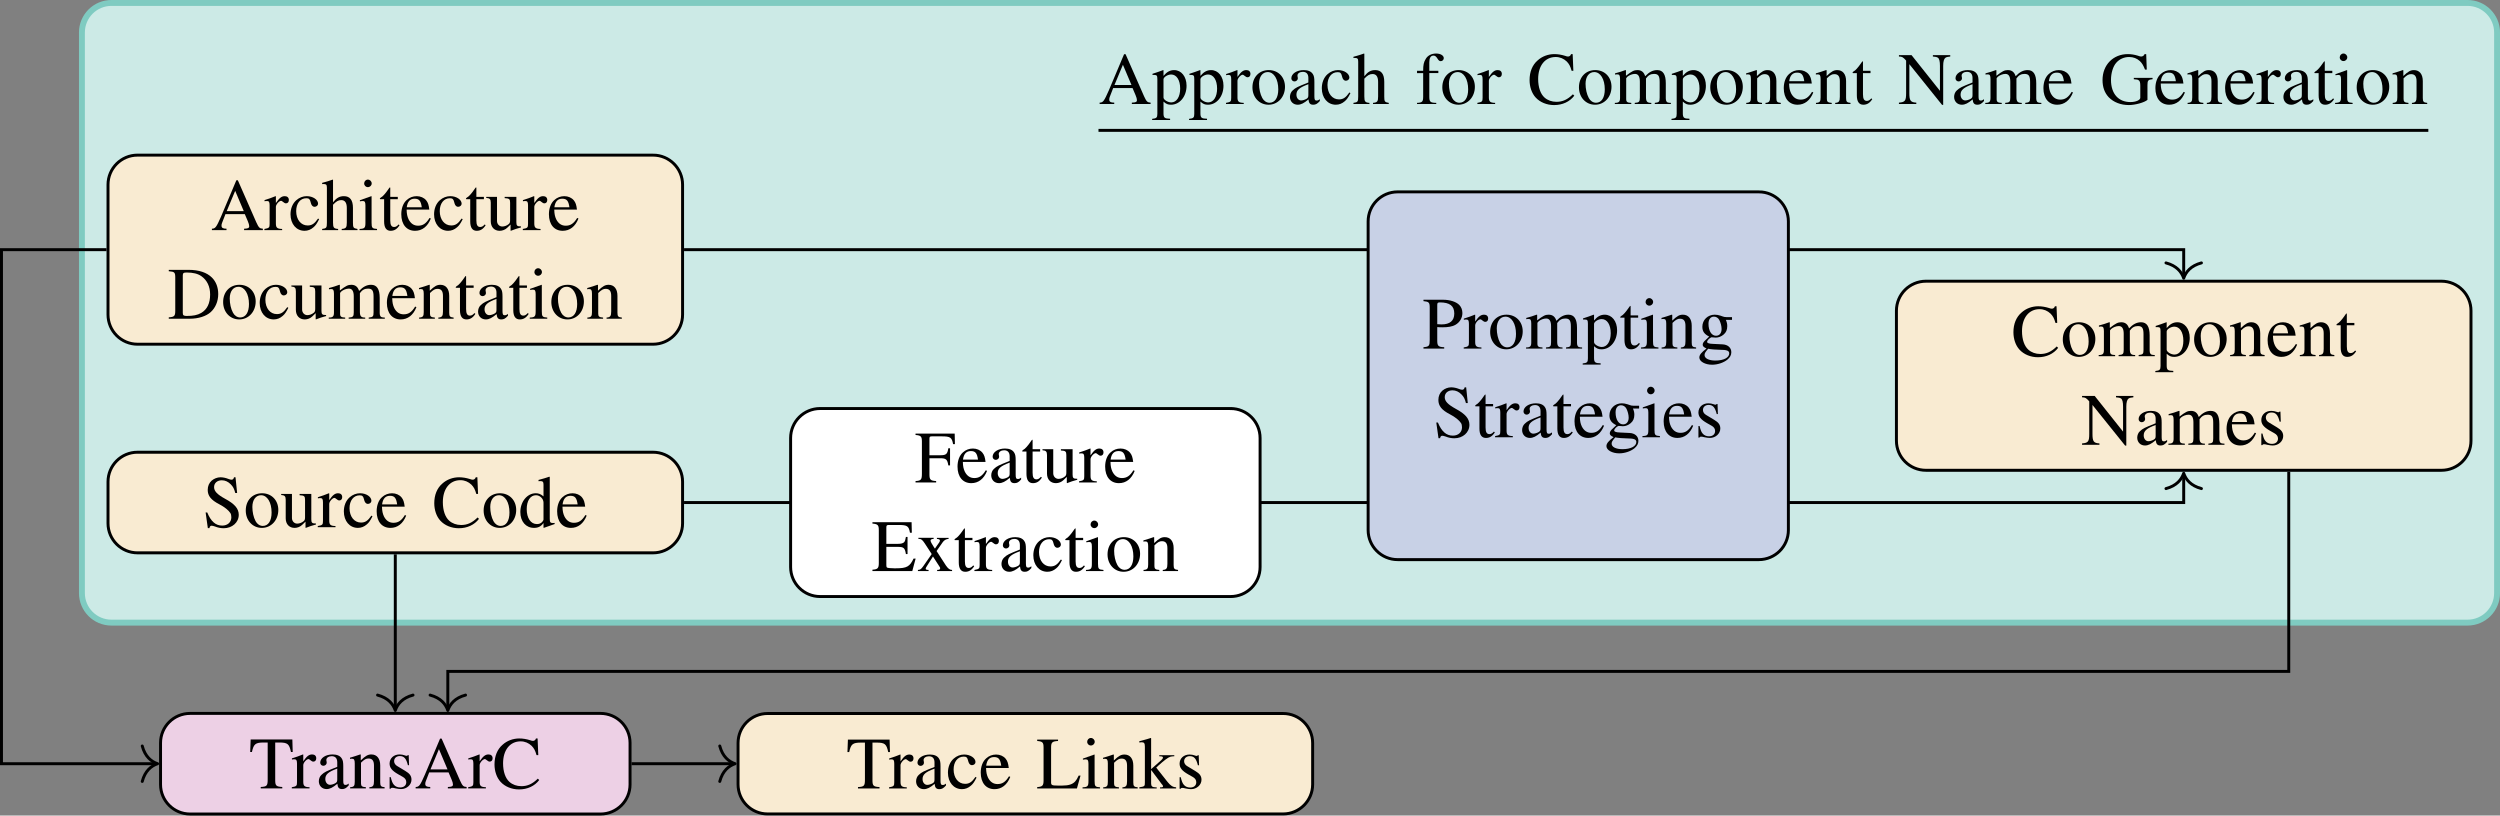
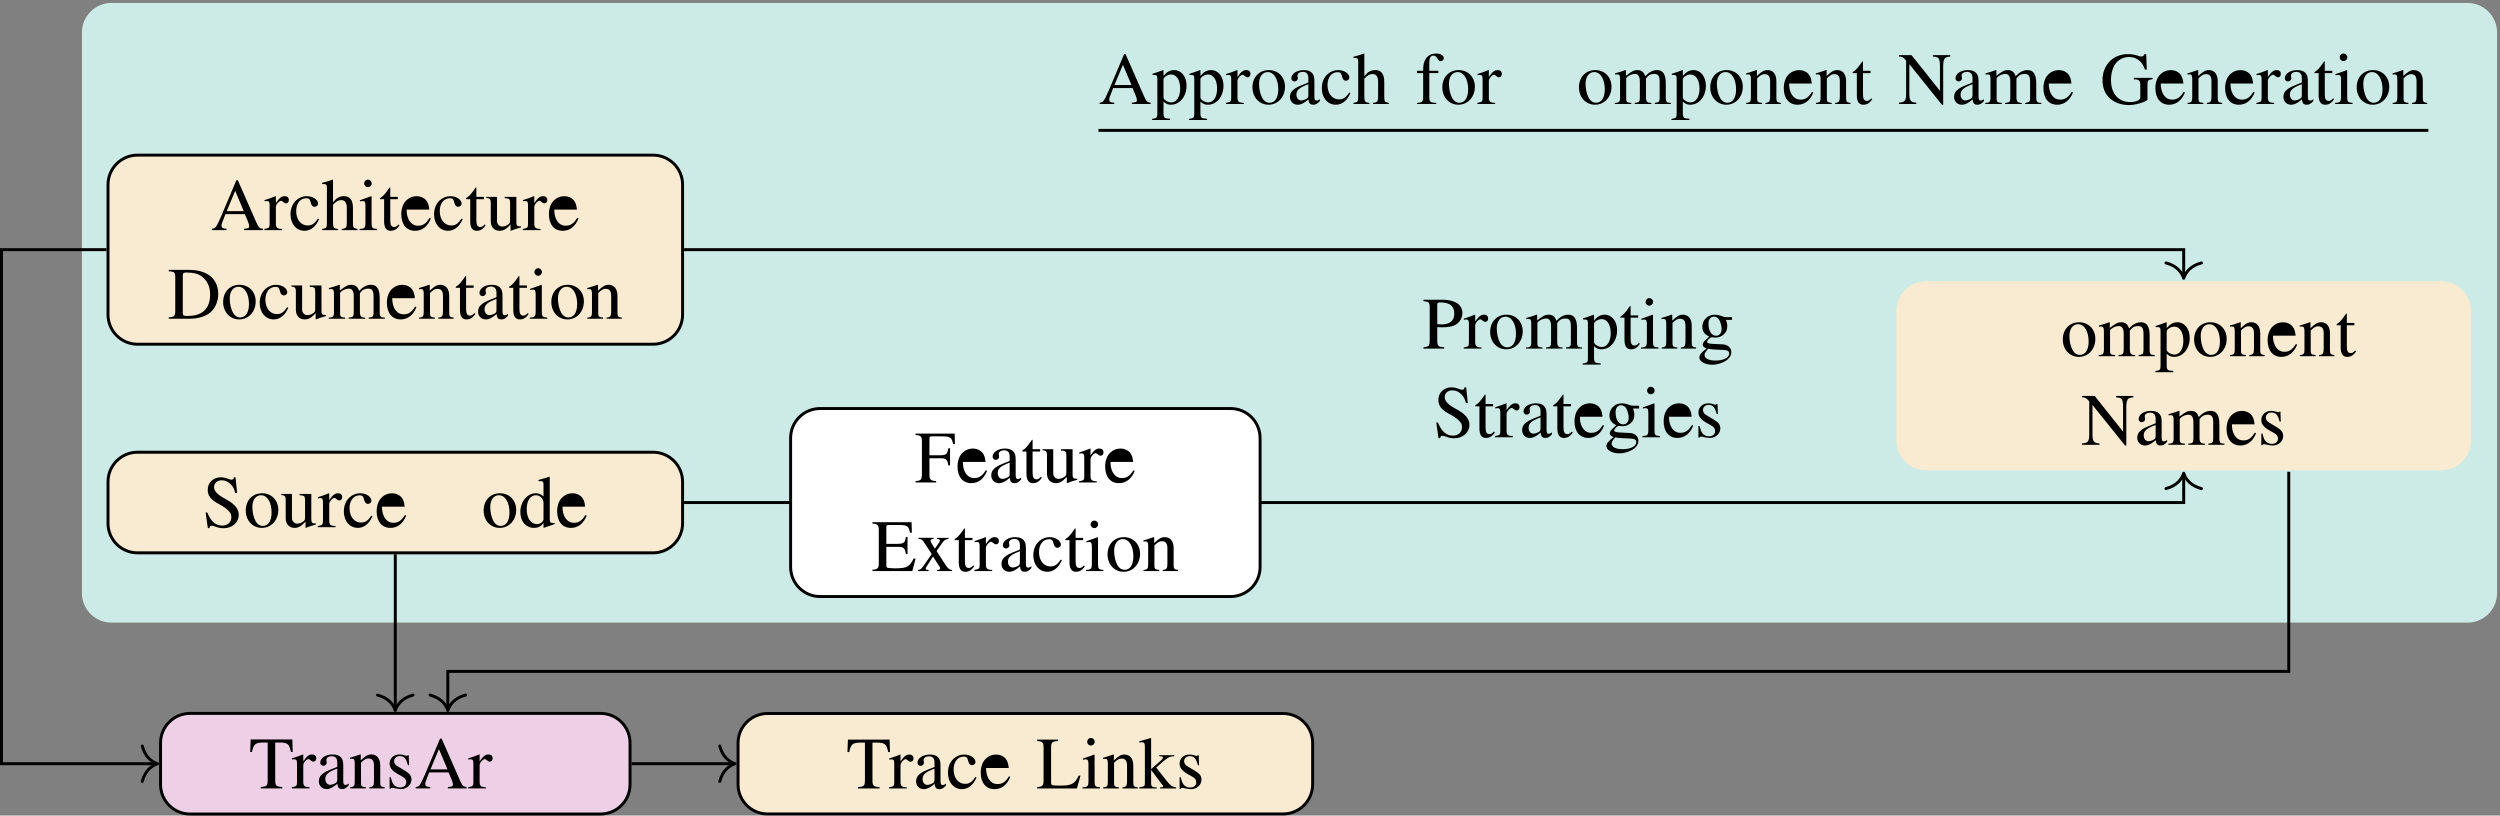
<svg xmlns="http://www.w3.org/2000/svg" xmlns:xlink="http://www.w3.org/1999/xlink" width="337.246pt" height="110.012pt" viewBox="0 0 337.246 110.012" version="1.1" id="svg184">
  <rect x="0" y="0" width="337.246" height="110.012" fill="#808080" stroke="none" />
  <defs id="defs33">
    <g id="g29">
      <g id="glyph-0-0">
        <path d="M 7.031,-0.188 C 6.594,-0.219 6.484,-0.312 6.141,-1.062 L 3.656,-6.719 H 3.453 l -2.062,4.891 C 0.75,-0.375 0.625,-0.203 0.156,-0.188 V 0 H 2.125 v -0.188 c -0.484,0 -0.672,-0.125 -0.672,-0.406 0,-0.125 0.016,-0.266 0.078,-0.391 L 1.984,-2.156 H 4.594 L 5,-1.203 c 0.125,0.281 0.188,0.531 0.188,0.672 0,0.25 -0.156,0.328 -0.688,0.344 V 0 h 2.531 z m -4.875,-2.375 1.141,-2.734 1.156,2.734 z m 0,0" id="path1" />
      </g>
      <g id="glyph-0-1">
        <path d="m 0.062,-3.891 c 0.141,-0.031 0.234,-0.031 0.359,-0.031 0.25,0 0.328,0.156 0.328,0.594 v 2.484 c 0,0.5 -0.062,0.578 -0.703,0.688 V 0 H 2.438 V -0.156 C 1.766,-0.172 1.594,-0.328 1.594,-0.891 v -2.25 c 0,-0.312 0.438,-0.812 0.703,-0.812 0.062,0 0.141,0.047 0.25,0.141 0.172,0.141 0.281,0.203 0.406,0.203 0.234,0 0.391,-0.172 0.391,-0.453 0,-0.328 -0.219,-0.516 -0.547,-0.516 -0.422,0 -0.719,0.219 -1.203,0.922 V -4.562 L 1.547,-4.578 c -0.531,0.219 -0.891,0.344 -1.484,0.531 z m 0,0" id="path2" />
      </g>
      <g id="glyph-0-2">
        <path d="M 3.969,-1.562 C 3.484,-0.859 3.125,-0.625 2.562,-0.625 c -0.906,0 -1.547,-0.797 -1.547,-1.938 0,-1.031 0.547,-1.734 1.359,-1.734 0.359,0 0.484,0.109 0.578,0.484 l 0.062,0.219 c 0.078,0.281 0.266,0.453 0.469,0.453 0.266,0 0.484,-0.188 0.484,-0.422 0,-0.547 -0.703,-1.016 -1.531,-1.016 -0.5,0 -1,0.188 -1.406,0.547 -0.5,0.438 -0.781,1.125 -0.781,1.906 0,1.297 0.781,2.219 1.891,2.219 0.453,0 0.844,-0.156 1.203,-0.469 0.281,-0.234 0.469,-0.5 0.766,-1.094 z m 0,0" id="path3" />
      </g>
      <g id="glyph-0-3">
        <path d="m 1.562,-3.422 c 0.422,-0.453 0.719,-0.625 1.109,-0.625 0.5,0 0.75,0.359 0.75,1.062 v 1.969 c 0,0.672 -0.109,0.812 -0.688,0.859 V 0 h 2.125 V -0.156 C 4.312,-0.25 4.25,-0.328 4.25,-1.016 V -3 c 0,-1.047 -0.406,-1.578 -1.219,-1.578 -0.594,0 -1,0.234 -1.469,0.828 V -6.781 L 1.516,-6.812 C 1.172,-6.688 0.922,-6.609 0.375,-6.453 L 0.094,-6.375 v 0.172 c 0.047,-0.016 0.078,-0.016 0.125,-0.016 0.422,0 0.516,0.078 0.516,0.5 v 4.703 c 0,0.703 -0.062,0.781 -0.641,0.859 V 0 H 2.25 V -0.156 C 1.672,-0.203 1.562,-0.328 1.562,-1.016 Z m 0,0" id="path4" />
      </g>
      <g id="glyph-0-4">
        <path d="M 1.75,-4.578 0.203,-4.031 v 0.141 H 0.281 c 0.125,-0.031 0.25,-0.031 0.344,-0.031 0.234,0 0.328,0.156 0.328,0.594 v 2.312 c 0,0.719 -0.109,0.828 -0.797,0.859 V 0 H 2.516 V -0.156 C 1.859,-0.203 1.781,-0.297 1.781,-1.016 V -4.562 Z M 1.281,-6.812 c -0.281,0 -0.5,0.234 -0.5,0.516 0,0.281 0.219,0.5 0.5,0.5 0.281,0 0.516,-0.219 0.516,-0.5 0,-0.281 -0.234,-0.516 -0.516,-0.516 z m 0,0" id="path5" />
      </g>
      <g id="glyph-0-5">
        <path d="M 2.547,-4.484 H 1.531 v -1.156 c 0,-0.094 0,-0.125 -0.062,-0.125 C 1.391,-5.688 1.328,-5.594 1.266,-5.5 c -0.375,0.562 -0.812,1.031 -0.969,1.078 C 0.188,-4.359 0.125,-4.281 0.125,-4.234 c 0,0.031 0.016,0.047 0.047,0.062 h 0.531 v 3 c 0,0.844 0.297,1.266 0.875,1.266 0.5,0 0.875,-0.234 1.203,-0.75 l -0.125,-0.109 c -0.219,0.25 -0.391,0.344 -0.609,0.344 C 1.688,-0.422 1.531,-0.688 1.531,-1.312 v -2.859 h 1.016 z m 0,0" id="path6" />
      </g>
      <g id="glyph-0-6">
-         <path d="M 4.062,-1.641 C 3.594,-0.875 3.156,-0.594 2.516,-0.594 c -0.562,0 -0.984,-0.281 -1.281,-0.859 -0.172,-0.375 -0.25,-0.703 -0.266,-1.312 h 3.062 c -0.078,-0.641 -0.172,-0.938 -0.422,-1.25 -0.297,-0.359 -0.766,-0.562 -1.281,-0.562 -0.5,0 -0.969,0.172 -1.344,0.516 C 0.516,-3.656 0.25,-2.953 0.25,-2.141 0.25,-0.75 0.969,0.094 2.109,0.094 c 0.953,0 1.703,-0.578 2.125,-1.656 z m -3.078,-1.438 c 0.109,-0.781 0.453,-1.156 1.062,-1.156 0.609,0 0.844,0.281 0.969,1.156 z m 0,0" id="path7" />
+         <path d="M 4.062,-1.641 C 3.594,-0.875 3.156,-0.594 2.516,-0.594 c -0.562,0 -0.984,-0.281 -1.281,-0.859 -0.172,-0.375 -0.25,-0.703 -0.266,-1.312 h 3.062 c -0.078,-0.641 -0.172,-0.938 -0.422,-1.25 -0.297,-0.359 -0.766,-0.562 -1.281,-0.562 -0.5,0 -0.969,0.172 -1.344,0.516 C 0.516,-3.656 0.25,-2.953 0.25,-2.141 0.25,-0.75 0.969,0.094 2.109,0.094 c 0.953,0 1.703,-0.578 2.125,-1.656 z m -3.078,-1.438 z m 0,0" id="path7" />
      </g>
      <g id="glyph-0-7">
        <path d="m 4.781,-0.5 h -0.062 c -0.453,0 -0.562,-0.109 -0.562,-0.562 V -4.484 H 2.578 V -4.312 c 0.625,0.031 0.734,0.125 0.734,0.625 v 2.344 c 0,0.281 -0.047,0.422 -0.188,0.531 -0.266,0.219 -0.578,0.328 -0.875,0.328 -0.391,0 -0.703,-0.328 -0.703,-0.75 v -3.25 H 0.094 v 0.141 c 0.469,0.031 0.609,0.172 0.609,0.641 v 2.5 c 0,0.797 0.484,1.297 1.203,1.297 0.375,0 0.766,-0.156 1.031,-0.422 L 3.375,-0.75 v 0.812 l 0.031,0.031 c 0.5,-0.203 0.859,-0.312 1.375,-0.453 z m 0,0" id="path8" />
      </g>
      <g id="glyph-0-8">
        <path d="m 1.031,-1.094 c 0,0.719 -0.109,0.859 -0.875,0.906 V 0 H 2.984 C 4.141,0 5.188,-0.328 5.812,-0.891 6.453,-1.469 6.828,-2.359 6.828,-3.328 6.828,-4.234 6.531,-5 5.984,-5.547 5.297,-6.234 4.219,-6.594 2.844,-6.594 h -2.688 v 0.188 c 0.797,0.062 0.875,0.156 0.875,0.891 z m 1.016,-4.75 c 0,-0.312 0.109,-0.391 0.531,-0.391 0.844,0 1.5,0.156 1.984,0.5 0.766,0.547 1.172,1.391 1.172,2.469 0,1.188 -0.406,2.016 -1.203,2.484 C 4.016,-0.484 3.438,-0.375 2.578,-0.375 c -0.406,0 -0.531,-0.078 -0.531,-0.406 z m 0,0" id="path9" />
      </g>
      <g id="glyph-0-9">
        <path d="m 2.5,-4.578 c -1.297,0 -2.203,0.953 -2.203,2.328 0,1.344 0.922,2.344 2.172,2.344 1.266,0 2.219,-1.047 2.219,-2.422 0,-1.312 -0.922,-2.25 -2.188,-2.25 z M 2.359,-4.312 c 0.844,0 1.422,0.969 1.422,2.328 0,1.125 -0.438,1.812 -1.188,1.812 -0.391,0 -0.766,-0.25 -0.969,-0.641 C 1.344,-1.328 1.188,-2.031 1.188,-2.734 1.188,-3.688 1.656,-4.312 2.359,-4.312 Z m 0,0" id="path10" />
      </g>
      <g id="glyph-0-10">
        <path d="M 0.188,-3.969 C 0.312,-4 0.406,-4 0.516,-4 c 0.25,0 0.344,0.156 0.344,0.625 v 2.531 c 0,0.531 -0.141,0.688 -0.703,0.688 V 0 H 2.375 V -0.156 C 1.844,-0.172 1.688,-0.281 1.688,-0.672 v -2.812 c 0,-0.016 0.094,-0.109 0.156,-0.188 0.25,-0.219 0.672,-0.391 1.031,-0.391 0.438,0 0.656,0.344 0.656,1.047 v 2.156 c 0,0.562 -0.109,0.672 -0.688,0.703 V 0 h 2.234 v -0.156 c -0.562,0 -0.719,-0.172 -0.719,-0.797 v -2.5 C 4.672,-3.891 5,-4.062 5.453,-4.062 c 0.562,0 0.75,0.266 0.75,1.094 V -0.875 c 0,0.578 -0.078,0.656 -0.656,0.719 V 0 H 7.719 v -0.156 l -0.25,-0.016 C 7.172,-0.188 7.031,-0.375 7.031,-0.75 v -2.062 c 0,-1.172 -0.375,-1.766 -1.156,-1.766 -0.578,0 -1.078,0.25 -1.625,0.828 -0.172,-0.562 -0.516,-0.828 -1.047,-0.828 -0.438,0 -0.719,0.125 -1.547,0.766 v -0.75 L 1.578,-4.578 c -0.5,0.188 -0.844,0.297 -1.391,0.438 z m 0,0" id="path11" />
      </g>
      <g id="glyph-0-11">
        <path d="M 0.156,-3.969 C 0.219,-4 0.312,-4 0.422,-4 c 0.281,0 0.375,0.141 0.375,0.625 v 2.484 c 0,0.562 -0.109,0.703 -0.625,0.734 V 0 h 2.125 V -0.156 C 1.781,-0.188 1.641,-0.312 1.641,-0.672 V -3.469 c 0.469,-0.453 0.688,-0.562 1.016,-0.562 0.5,0 0.734,0.297 0.734,0.953 v 2.094 c 0,0.625 -0.125,0.797 -0.625,0.828 V 0 h 2.062 V -0.156 C 4.344,-0.203 4.234,-0.312 4.234,-0.812 v -2.281 c 0,-0.938 -0.453,-1.484 -1.188,-1.484 -0.453,0 -0.766,0.156 -1.438,0.797 V -4.562 L 1.531,-4.578 c -0.484,0.172 -0.828,0.281 -1.375,0.438 z m 0,0" id="path12" />
      </g>
      <g id="glyph-0-12">
        <path d="m 4.406,-0.656 c -0.172,0.141 -0.297,0.188 -0.438,0.188 -0.234,0 -0.297,-0.141 -0.297,-0.578 v -1.938 c 0,-0.531 -0.047,-0.812 -0.203,-1.047 C 3.25,-4.391 2.828,-4.578 2.234,-4.578 c -0.938,0 -1.672,0.484 -1.672,1.109 0,0.234 0.188,0.422 0.422,0.422 0.234,0 0.453,-0.188 0.453,-0.406 0,-0.047 -0.016,-0.094 -0.016,-0.172 -0.031,-0.078 -0.031,-0.156 -0.031,-0.234 0,-0.266 0.312,-0.484 0.719,-0.484 0.484,0 0.75,0.281 0.75,0.828 v 0.609 c -1.531,0.609 -1.703,0.688 -2.125,1.078 -0.219,0.188 -0.359,0.531 -0.359,0.859 0,0.625 0.438,1.062 1.047,1.062 0.438,0 0.844,-0.203 1.453,-0.719 0.047,0.516 0.219,0.719 0.641,0.719 0.328,0 0.547,-0.109 0.891,-0.5 z m -1.547,-0.562 c 0,0.297 -0.047,0.391 -0.25,0.516 -0.25,0.141 -0.531,0.219 -0.734,0.219 C 1.531,-0.484 1.25,-0.812 1.25,-1.25 v -0.031 c 0,-0.594 0.406,-0.953 1.609,-1.391 z m 0,0" id="path13" />
      </g>
      <g id="glyph-0-13">
        <path d="M 4.453,-6.734 H 4.25 c -0.047,0.219 -0.156,0.328 -0.328,0.328 -0.094,0 -0.266,-0.031 -0.438,-0.109 C 3.125,-6.656 2.75,-6.734 2.438,-6.734 c -0.438,0 -0.875,0.172 -1.203,0.453 -0.344,0.312 -0.531,0.734 -0.531,1.25 0,0.797 0.438,1.359 1.562,1.938 0.719,0.375 1.234,0.797 1.484,1.172 0.094,0.125 0.141,0.344 0.141,0.578 0,0.672 -0.5,1.125 -1.234,1.125 -0.875,0 -1.516,-0.547 -2.016,-1.766 H 0.422 L 0.719,0.125 H 0.938 c 0.016,-0.188 0.125,-0.328 0.281,-0.328 0.109,0 0.281,0.047 0.469,0.109 0.375,0.156 0.781,0.234 1.172,0.234 1.141,0 2.031,-0.781 2.031,-1.812 C 4.891,-2.5 4.344,-3.141 3.031,-3.844 1.984,-4.422 1.562,-4.859 1.562,-5.406 c 0,-0.547 0.422,-0.922 1.047,-0.922 0.438,0 0.859,0.188 1.203,0.547 0.312,0.312 0.453,0.578 0.609,1.172 h 0.25 z m 0,0" id="path14" />
      </g>
      <g id="glyph-0-14">
-         <path d="m 6.188,-4.484 -0.094,-2.25 H 5.875 C 5.828,-6.531 5.656,-6.406 5.469,-6.406 5.375,-6.406 5.219,-6.438 5.078,-6.5 4.578,-6.656 4.094,-6.734 3.625,-6.734 2.797,-6.734 1.969,-6.438 1.359,-5.875 0.656,-5.266 0.281,-4.344 0.281,-3.234 c 0,0.922 0.297,1.781 0.812,2.344 0.594,0.656 1.516,1.031 2.5,1.031 1.125,0 2.109,-0.453 2.719,-1.266 L 6.125,-1.312 C 5.391,-0.594 4.734,-0.297 3.906,-0.297 3.281,-0.297 2.719,-0.5 2.297,-0.875 1.75,-1.359 1.438,-2.266 1.438,-3.375 c 0,-1.797 0.922,-2.969 2.375,-2.969 0.562,0 1.078,0.219 1.484,0.609 0.312,0.328 0.469,0.594 0.656,1.25 z m 0,0" id="path15" />
-       </g>
+         </g>
      <g id="glyph-0-15">
        <path d="m 3.422,0.094 1.469,-0.516 v -0.156 C 4.719,-0.562 4.688,-0.562 4.672,-0.562 c -0.359,0 -0.438,-0.109 -0.438,-0.578 V -6.781 L 4.172,-6.812 C 3.703,-6.641 3.344,-6.547 2.719,-6.375 v 0.172 c 0.078,-0.016 0.125,-0.016 0.219,-0.016 0.359,0 0.453,0.094 0.453,0.5 v 1.562 c -0.375,-0.312 -0.656,-0.422 -1.047,-0.422 -1.141,0 -2.078,1.125 -2.078,2.531 0,1.281 0.75,2.141 1.844,2.141 0.562,0 0.938,-0.188 1.281,-0.656 v 0.625 z m -0.031,-1.109 c 0,0.062 -0.078,0.188 -0.172,0.297 -0.172,0.203 -0.422,0.297 -0.719,0.297 -0.828,0 -1.375,-0.797 -1.375,-2.016 0,-1.125 0.484,-1.875 1.25,-1.875 0.531,0 1.016,0.469 1.016,1 z m 0,0" id="path16" />
      </g>
      <g id="glyph-0-16">
        <path d="m 4.781,-2.297 v -2.312 H 4.547 c -0.125,0.797 -0.297,0.938 -1.094,0.938 H 2 V -5.875 c 0,-0.281 0.047,-0.344 0.328,-0.344 h 1.344 c 1.141,0 1.359,0.141 1.516,1.047 h 0.25 L 5.406,-6.594 H 0.125 v 0.188 c 0.734,0.062 0.859,0.203 0.859,0.891 v 4.312 C 0.984,-0.375 0.875,-0.234 0.125,-0.188 V 0 H 2.906 V -0.188 C 2.141,-0.234 2,-0.375 2,-1.094 v -2.172 h 1.453 c 0.797,0 0.969,0.156 1.094,0.969 z m 0,0" id="path17" />
      </g>
      <g id="glyph-0-17">
        <path d="M 5.953,-1.688 H 5.672 C 5.172,-0.609 4.75,-0.375 3.312,-0.375 H 3.047 C 2.562,-0.375 2.141,-0.422 2.078,-0.484 2.031,-0.516 2,-0.625 2,-0.797 v -2.469 h 1.531 c 0.828,0 0.969,0.141 1.109,0.969 h 0.219 v -2.312 H 4.641 C 4.562,-4.203 4.531,-4.062 4.422,-3.922 4.281,-3.75 4,-3.672 3.531,-3.672 H 2 V -5.875 c 0,-0.281 0.062,-0.344 0.328,-0.344 h 1.344 c 1.141,0 1.359,0.141 1.516,1.047 h 0.25 L 5.406,-6.594 H 0.125 v 0.188 c 0.734,0.062 0.859,0.203 0.859,0.891 v 4.422 c 0,0.703 -0.141,0.859 -0.859,0.906 V 0 H 5.5 Z m 0,0" id="path18" />
      </g>
      <g id="glyph-0-18">
        <path d="M 2.766,0 H 4.781 v -0.156 c -0.312,0 -0.516,-0.156 -0.828,-0.594 L 2.688,-2.703 3.516,-3.891 C 3.703,-4.172 4,-4.328 4.312,-4.344 V -4.484 H 2.734 v 0.141 c 0.312,0.031 0.406,0.094 0.406,0.234 0,0.109 -0.125,0.328 -0.375,0.641 -0.047,0.062 -0.156,0.234 -0.297,0.438 L 2.328,-3.234 C 2.047,-3.656 1.875,-3.984 1.875,-4.109 1.875,-4.25 2,-4.328 2.297,-4.344 v -0.141 h -2.062 v 0.141 h 0.094 c 0.297,0 0.453,0.141 0.766,0.609 l 0.938,1.438 -1.141,1.641 C 0.594,-0.25 0.5,-0.172 0.172,-0.156 V 0 h 1.438 v -0.156 c -0.281,0 -0.391,-0.047 -0.391,-0.172 0,-0.062 0.062,-0.203 0.203,-0.406 l 0.781,-1.234 0.906,1.406 c 0.047,0.047 0.062,0.109 0.062,0.172 0,0.188 -0.078,0.219 -0.406,0.234 z m 0,0" id="path19" />
      </g>
      <g id="glyph-0-19">
        <path d="m 2.016,-2.906 c 0.25,0.031 0.422,0.031 0.688,0.031 0.781,0 1.312,-0.094 1.75,-0.328 0.594,-0.328 0.953,-0.938 0.953,-1.594 C 5.406,-5.219 5.266,-5.594 5,-5.875 4.594,-6.312 3.734,-6.594 2.797,-6.594 H 0.156 v 0.188 C 0.891,-6.328 1,-6.234 1,-5.516 v 4.312 c 0,0.844 -0.078,0.938 -0.844,1.016 V 0 h 2.797 v -0.188 c -0.797,-0.031 -0.938,-0.172 -0.938,-0.906 z m 0,-2.984 c 0,-0.266 0.062,-0.344 0.344,-0.344 1.344,0 1.953,0.469 1.953,1.5 0,0.969 -0.578,1.469 -1.734,1.469 -0.203,0 -0.328,-0.016 -0.562,-0.031 z m 0,0" id="path20" />
      </g>
      <g id="glyph-0-20">
        <path d="m 0.094,-3.922 c 0.078,0 0.156,0 0.25,0 0.328,0 0.406,0.094 0.406,0.562 V 1.312 C 0.75,1.828 0.641,1.938 0.047,2 V 2.156 H 2.469 V 1.984 c -0.75,-0.016 -0.891,-0.125 -0.891,-0.75 v -1.562 C 1.938,0 2.172,0.094 2.594,0.094 c 1.172,0 2.094,-1.109 2.094,-2.562 0,-1.234 -0.703,-2.109 -1.672,-2.109 -0.547,0 -0.984,0.234 -1.438,0.781 V -4.562 L 1.531,-4.578 C 0.984,-4.375 0.641,-4.25 0.094,-4.078 Z m 1.484,0.594 c 0,-0.297 0.562,-0.656 1.031,-0.656 0.734,0 1.219,0.75 1.219,1.906 0,1.109 -0.484,1.859 -1.203,1.859 -0.469,0 -1.047,-0.359 -1.047,-0.656 z m 0,0" id="path21" />
      </g>
      <g id="glyph-0-21">
        <path d="M 4.688,-3.875 V -4.25 H 3.922 C 3.719,-4.25 3.562,-4.281 3.375,-4.359 L 3.156,-4.438 C 2.875,-4.531 2.609,-4.578 2.359,-4.578 c -0.938,0 -1.672,0.703 -1.672,1.625 0,0.625 0.266,1 0.922,1.328 -0.188,0.172 -0.359,0.344 -0.422,0.406 -0.328,0.281 -0.453,0.484 -0.453,0.688 0,0.203 0.109,0.328 0.516,0.516 -0.703,0.531 -0.969,0.859 -0.969,1.219 0,0.531 0.781,0.969 1.719,0.969 0.75,0 1.531,-0.266 2.047,-0.672 0.375,-0.312 0.547,-0.625 0.547,-1.016 0,-0.609 -0.469,-1.031 -1.203,-1.062 l -1.281,-0.062 C 1.578,-0.656 1.328,-0.75 1.328,-0.906 c 0,-0.203 0.328,-0.547 0.594,-0.625 0.094,0 0.156,0.016 0.188,0.016 C 2.297,-1.5 2.438,-1.484 2.5,-1.484 c 0.359,0 0.766,-0.156 1.062,-0.422 0.328,-0.281 0.484,-0.625 0.484,-1.125 C 4.047,-3.312 4,-3.547 3.859,-3.875 Z M 1.469,0.016 c 0.328,0.078 1.125,0.141 1.609,0.141 0.906,0 1.234,0.125 1.234,0.484 0,0.578 -0.75,0.969 -1.875,0.969 -0.875,0 -1.453,-0.297 -1.453,-0.734 0,-0.234 0.062,-0.359 0.484,-0.859 z M 1.516,-3.375 c 0,-0.578 0.281,-0.938 0.734,-0.938 0.312,0 0.578,0.172 0.734,0.469 0.172,0.359 0.297,0.812 0.297,1.203 0,0.562 -0.297,0.906 -0.75,0.906 -0.594,0 -1.016,-0.641 -1.016,-1.609 z m 0,0" id="path22" />
      </g>
      <g id="glyph-0-22">
        <path d="M 3.141,-3.125 3.094,-4.484 H 2.984 L 2.969,-4.469 C 2.875,-4.391 2.875,-4.391 2.828,-4.391 c -0.062,0 -0.156,-0.016 -0.266,-0.062 -0.219,-0.078 -0.438,-0.125 -0.703,-0.125 -0.781,0 -1.344,0.516 -1.344,1.234 0,0.547 0.312,0.953 1.156,1.438 L 2.25,-1.578 c 0.359,0.188 0.516,0.438 0.516,0.734 0,0.438 -0.312,0.719 -0.828,0.719 -0.328,0 -0.641,-0.125 -0.828,-0.344 -0.219,-0.25 -0.297,-0.484 -0.438,-1.047 h -0.156 v 1.562 h 0.125 C 0.719,-0.062 0.75,-0.078 0.875,-0.078 c 0.094,0 0.234,0.016 0.453,0.078 0.281,0.062 0.562,0.094 0.734,0.094 0.766,0 1.406,-0.578 1.406,-1.266 0,-0.5 -0.234,-0.828 -0.844,-1.188 L 1.562,-3 C 1.281,-3.156 1.125,-3.406 1.125,-3.672 c 0,-0.406 0.312,-0.688 0.766,-0.688 0.578,0 0.875,0.344 1.094,1.234 z m 0,0" id="path23" />
      </g>
      <g id="glyph-0-23">
        <path d="m 6.094,0.109 v -5.25 c 0,-0.594 0.109,-0.953 0.297,-1.094 0.141,-0.094 0.281,-0.141 0.656,-0.172 v -0.188 h -2.344 v 0.188 c 0.375,0.031 0.516,0.062 0.672,0.156 0.203,0.141 0.281,0.5 0.281,1.109 V -1.781 L 1.828,-6.594 H 0.125 v 0.188 c 0.422,0 0.562,0.078 0.969,0.547 V -1.469 C 1.094,-0.438 0.953,-0.25 0.125,-0.188 V 0 H 2.469 V -0.188 C 1.688,-0.234 1.531,-0.453 1.531,-1.469 V -5.375 L 5.938,0.109 Z m 0,0" id="path24" />
      </g>
      <g id="glyph-0-24">
        <path d="m 3.078,-4.484 h -1.219 v -1.156 c 0,-0.578 0.188,-0.891 0.562,-0.891 0.203,0 0.344,0.094 0.531,0.391 0.156,0.266 0.281,0.359 0.453,0.359 0.219,0 0.406,-0.188 0.406,-0.406 0,-0.359 -0.438,-0.625 -1.031,-0.625 -0.625,0 -1.141,0.266 -1.406,0.734 -0.266,0.438 -0.344,0.797 -0.344,1.594 H 0.203 v 0.312 H 1.031 v 3.141 c 0,0.719 -0.109,0.844 -0.828,0.875 V 0 h 2.594 v -0.156 c -0.828,-0.016 -0.938,-0.141 -0.938,-0.875 v -3.141 h 1.219 z m 0,0" id="path25" />
      </g>
      <g id="glyph-0-25">
        <path d="M 7.062,-3.531 H 4.531 v 0.188 c 0.422,0.031 0.547,0.047 0.656,0.141 0.156,0.078 0.219,0.312 0.219,0.734 v 1.625 c 0,0.312 -0.609,0.578 -1.328,0.578 -1.625,0 -2.625,-1.125 -2.625,-2.984 0,-0.938 0.281,-1.844 0.719,-2.328 0.438,-0.5 1.062,-0.766 1.734,-0.766 0.562,0 1.047,0.188 1.438,0.547 0.297,0.281 0.453,0.547 0.703,1.156 H 6.281 l -0.078,-2.094 h -0.219 c -0.062,0.188 -0.25,0.328 -0.453,0.328 -0.094,0 -0.25,-0.031 -0.438,-0.109 -0.453,-0.141 -0.906,-0.219 -1.359,-0.219 -1.984,0 -3.422,1.453 -3.422,3.5 0,0.969 0.281,1.719 0.828,2.312 0.672,0.688 1.625,1.062 2.734,1.062 0.844,0 2.094,-0.344 2.5,-0.703 v -2.016 c 0,-0.594 0.109,-0.719 0.688,-0.766 z m 0,0" id="path26" />
      </g>
      <g id="glyph-0-26">
        <path d="m 2.531,-6.188 v 4.984 c 0,0.859 -0.109,0.969 -0.938,1.016 V 0 H 4.5 V -0.188 C 3.688,-0.234 3.547,-0.359 3.547,-1.094 V -6.188 H 4.094 c 1.125,0 1.344,0.188 1.578,1.281 H 5.906 l -0.047,-1.688 h -5.625 l -0.062,1.688 H 0.406 C 0.641,-5.984 0.875,-6.188 2,-6.188 Z m 0,0" id="path27" />
      </g>
      <g id="glyph-0-27">
        <path d="m 5.719,-1.734 c -0.172,0.375 -0.312,0.609 -0.469,0.781 -0.344,0.391 -0.891,0.562 -1.719,0.562 H 2.859 C 2.141,-0.391 2,-0.453 2,-0.797 v -4.719 C 2,-6.219 2.141,-6.359 2.938,-6.406 v -0.188 H 0.125 v 0.188 c 0.734,0.062 0.859,0.203 0.859,0.891 v 4.422 c 0,0.703 -0.141,0.859 -0.859,0.906 V 0 H 5.484 L 5.969,-1.734 Z m 0,0" id="path28" />
      </g>
      <g id="glyph-0-28">
        <path d="m 0.062,-6.203 c 0.141,-0.016 0.234,-0.031 0.328,-0.031 0.328,0 0.422,0.141 0.422,0.609 v 4.812 c 0,0.516 -0.031,0.547 -0.75,0.656 V 0 H 2.406 V -0.156 H 2.203 C 1.797,-0.172 1.656,-0.312 1.656,-0.672 V -2.5 l 1.391,1.859 0.031,0.047 c 0.016,0.031 0.047,0.062 0.078,0.078 0.078,0.109 0.109,0.172 0.109,0.219 0,0.094 -0.094,0.141 -0.219,0.141 h -0.188 V 0 H 5.031 V -0.156 C 4.594,-0.172 4.281,-0.375 3.875,-0.875 L 2.344,-2.812 2.625,-3.078 c 0.719,-0.656 1.328,-1.125 1.625,-1.203 0.141,-0.031 0.281,-0.062 0.453,-0.062 H 4.781 V -4.484 H 2.75 v 0.141 c 0.391,0 0.5,0.047 0.5,0.188 0,0.078 -0.094,0.219 -0.234,0.344 L 1.656,-2.609 V -6.781 L 1.609,-6.812 c -0.375,0.125 -0.656,0.203 -1.234,0.359 L 0.062,-6.375 Z m 0,0" id="path29" />
      </g>
    </g>
    <clipPath id="clip-0">
      <path clip-rule="nonzero" d="M 0,0 H 337.246 V 96 H 0 Z m 0,0" id="path30" />
    </clipPath>
    <clipPath id="clip-1">
      <path clip-rule="nonzero" d="m 250,32 h 87.246 V 70 H 250 Z m 0,0" id="path31" />
    </clipPath>
    <clipPath id="clip-2">
      <path clip-rule="nonzero" d="m 16,90 h 75 v 20.012 H 16 Z m 0,0" id="path32" />
    </clipPath>
    <clipPath id="clip-3">
      <path clip-rule="nonzero" d="m 93,90 h 90 v 20.012 H 93 Z m 0,0" id="path33" />
    </clipPath>
  </defs>
  <path fill-rule="nonzero" fill="#cceae6" fill-opacity="1" d="M 332.867,0.398 H 15.035 c -2.199,0 -3.984,1.785 -3.984,3.984 v 75.625 c 0,2.203 1.785,3.984 3.984,3.984 H 332.867 c 2.199,0 3.984,-1.781 3.984,-3.984 v -75.625 c 0,-2.199 -1.785,-3.984 -3.984,-3.984 z m 0,0" id="path34" />
  <g clip-path="url(#clip-0)" id="g35" transform="translate(3.0997733e-5)">
-     <path fill="none" stroke-width="0.797" stroke-linecap="butt" stroke-linejoin="miter" stroke="#7fcbc1" stroke-opacity="1" stroke-miterlimit="10" d="M 279.542,33.281 H -38.29 c -2.199,0 -3.984,-1.785 -3.984,-3.984 v -75.625 c 0,-2.203 1.785,-3.984 3.984,-3.984 H 279.542 c 2.199,0 3.984,1.781 3.984,3.984 v 75.625 c 0,2.199 -1.785,3.984 -3.984,3.984 z m 0,0" transform="matrix(1,0,0,-1,53.325,33.679)" id="path35" />
-   </g>
+     </g>
  <path fill="none" stroke-width="0.399" stroke-linecap="butt" stroke-linejoin="miter" stroke="#000000" stroke-opacity="1" stroke-miterlimit="10" d="M 92.277,33.68 H 294.578 v 3.656" id="path36" />
  <path fill="none" stroke-width="0.399" stroke-linecap="round" stroke-linejoin="round" stroke="#000000" stroke-opacity="1" stroke-miterlimit="10" d="m 296.969,35.465 c -1.434,0.379 -2.113,1.223 -2.391,2.07 -0.281,-0.848 -0.957,-1.691 -2.391,-2.07" id="path37" />
  <path fill="none" stroke-width="0.399" stroke-linecap="butt" stroke-linejoin="miter" stroke="#000000" stroke-opacity="1" stroke-miterlimit="10" d="M 92.277,67.793 H 294.578 v -3.754" id="path38" />
  <path fill="none" stroke-width="0.399" stroke-linecap="round" stroke-linejoin="round" stroke="#000000" stroke-opacity="1" stroke-miterlimit="10" d="m 292.188,65.91 c 1.434,-0.379 2.109,-1.223 2.391,-2.07 0.277,0.848 0.957,1.691 2.391,2.07" id="path39" />
  <path fill-rule="nonzero" fill="#f9ebd2" fill-opacity="1" stroke-width="0.399" stroke-linecap="butt" stroke-linejoin="miter" stroke="#000000" stroke-opacity="1" stroke-miterlimit="10" d="M 88.094,20.926 H 18.555 c -2.199,0 -3.984,1.785 -3.984,3.984 v 17.535 c 0,2.203 1.785,3.988 3.984,3.988 h 69.539 c 2.199,0 3.984,-1.785 3.984,-3.988 V 24.91 c 0,-2.199 -1.785,-3.984 -3.984,-3.984 z m 0,0" id="path40" />
  <g fill="#000000" fill-opacity="1" id="g51" transform="translate(3.0997733e-5)">
    <use xlink:href="#glyph-0-0" x="28.429" y="31.041" id="use40" />
    <use xlink:href="#glyph-0-1" x="35.622" y="31.041" id="use41" />
    <use xlink:href="#glyph-0-2" x="38.94" y="31.041" id="use42" />
    <use xlink:href="#glyph-0-3" x="43.363" y="31.041" id="use43" />
    <use xlink:href="#glyph-0-4" x="48.344" y="31.041" id="use44" />
    <use xlink:href="#glyph-0-5" x="51.114" y="31.041" id="use45" />
    <use xlink:href="#glyph-0-6" x="53.883" y="31.041" id="use46" />
    <use xlink:href="#glyph-0-2" x="58.307" y="31.041" id="use47" />
    <use xlink:href="#glyph-0-5" x="62.73" y="31.041" id="use48" />
    <use xlink:href="#glyph-0-7" x="65.5" y="31.041" id="use49" />
    <use xlink:href="#glyph-0-1" x="70.481" y="31.041" id="use50" />
    <use xlink:href="#glyph-0-6" x="73.799" y="31.041" id="use51" />
  </g>
  <g fill="#000000" fill-opacity="1" id="g64" transform="translate(3.0997733e-5)">
    <use xlink:href="#glyph-0-8" x="22.611" y="42.996" id="use52" />
    <use xlink:href="#glyph-0-9" x="29.804" y="42.996" id="use53" />
    <use xlink:href="#glyph-0-2" x="34.785" y="42.996" id="use54" />
    <use xlink:href="#glyph-0-7" x="39.209" y="42.996" id="use55" />
    <use xlink:href="#glyph-0-10" x="44.19" y="42.996" id="use56" />
    <use xlink:href="#glyph-0-6" x="51.941" y="42.996" id="use57" />
    <use xlink:href="#glyph-0-11" x="56.364" y="42.996" id="use58" />
    <use xlink:href="#glyph-0-5" x="61.346" y="42.996" id="use59" />
    <use xlink:href="#glyph-0-12" x="64.115" y="42.996" id="use60" />
    <use xlink:href="#glyph-0-5" x="68.539" y="42.996" id="use61" />
    <use xlink:href="#glyph-0-4" x="71.308" y="42.996" id="use62" />
    <use xlink:href="#glyph-0-9" x="74.078" y="42.996" id="use63" />
    <use xlink:href="#glyph-0-11" x="79.059" y="42.996" id="use64" />
  </g>
  <path fill-rule="nonzero" fill="#f9ebd2" fill-opacity="1" stroke-width="0.399" stroke-linecap="butt" stroke-linejoin="miter" stroke="#000000" stroke-opacity="1" stroke-miterlimit="10" d="M 88.094,61.004 H 18.555 c -2.199,0 -3.984,1.785 -3.984,3.984 v 5.605 c 0,2.199 1.785,3.984 3.984,3.984 h 69.539 c 2.199,0 3.984,-1.785 3.984,-3.984 v -5.605 c 0,-2.199 -1.785,-3.984 -3.984,-3.984 z m 0,0" id="path64" />
  <g fill="#000000" fill-opacity="1" id="g70" transform="translate(3.0997733e-5)">
    <use xlink:href="#glyph-0-13" x="27.317" y="71.118" id="use65" />
    <use xlink:href="#glyph-0-9" x="32.856" y="71.118" id="use66" />
    <use xlink:href="#glyph-0-7" x="37.838" y="71.118" id="use67" />
    <use xlink:href="#glyph-0-1" x="42.819" y="71.118" id="use68" />
    <use xlink:href="#glyph-0-2" x="46.136" y="71.118" id="use69" />
    <use xlink:href="#glyph-0-6" x="50.56" y="71.118" id="use70" />
  </g>
  <g fill="#000000" fill-opacity="1" id="g74" transform="translate(3.0997733e-5)">
    <use xlink:href="#glyph-0-14" x="58.301" y="71.118" id="use71" />
    <use xlink:href="#glyph-0-9" x="64.946" y="71.118" id="use72" />
    <use xlink:href="#glyph-0-15" x="69.927" y="71.118" id="use73" />
    <use xlink:href="#glyph-0-6" x="74.908" y="71.118" id="use74" />
  </g>
  <path fill-rule="nonzero" fill="#ffffff" fill-opacity="1" stroke-width="0.399" stroke-linecap="butt" stroke-linejoin="miter" stroke="#000000" stroke-opacity="1" stroke-miterlimit="10" d="m 166,55.109 h -55.363 c -2.203,0 -3.984,1.781 -3.984,3.984 v 17.395 c 0,2.203 1.781,3.984 3.984,3.984 h 55.363 c 2.203,0 3.984,-1.781 3.984,-3.984 V 59.094 c 0,-2.203 -1.781,-3.984 -3.984,-3.984 z m 0,0" id="path74" />
  <g fill="#000000" fill-opacity="1" id="g81" transform="translate(3.0997733e-5)">
    <use xlink:href="#glyph-0-16" x="123.379" y="65.083" id="use75" />
    <use xlink:href="#glyph-0-6" x="128.918" y="65.083" id="use76" />
    <use xlink:href="#glyph-0-12" x="133.342" y="65.083" id="use77" />
    <use xlink:href="#glyph-0-5" x="137.765" y="65.083" id="use78" />
    <use xlink:href="#glyph-0-7" x="140.535" y="65.083" id="use79" />
    <use xlink:href="#glyph-0-1" x="145.516" y="65.083" id="use80" />
    <use xlink:href="#glyph-0-6" x="148.833" y="65.083" id="use81" />
  </g>
  <g fill="#000000" fill-opacity="1" id="g91" transform="translate(3.0997733e-5)">
    <use xlink:href="#glyph-0-17" x="117.566" y="77.038" id="use82" />
    <use xlink:href="#glyph-0-18" x="123.653" y="77.038" id="use83" />
    <use xlink:href="#glyph-0-5" x="128.634" y="77.038" id="use84" />
    <use xlink:href="#glyph-0-1" x="131.404" y="77.038" id="use85" />
    <use xlink:href="#glyph-0-12" x="134.722" y="77.038" id="use86" />
    <use xlink:href="#glyph-0-2" x="139.145" y="77.038" id="use87" />
    <use xlink:href="#glyph-0-5" x="143.568" y="77.038" id="use88" />
    <use xlink:href="#glyph-0-4" x="146.338" y="77.038" id="use89" />
    <use xlink:href="#glyph-0-9" x="149.108" y="77.038" id="use90" />
    <use xlink:href="#glyph-0-11" x="154.089" y="77.038" id="use91" />
  </g>
-   <path fill-rule="nonzero" fill="#c8d1e6" fill-opacity="1" stroke-width="0.399" stroke-linecap="butt" stroke-linejoin="miter" stroke="#000000" stroke-opacity="1" stroke-miterlimit="10" d="M 237.266,25.883 H 188.543 c -2.199,0 -3.984,1.785 -3.984,3.984 v 41.637 c 0,2.203 1.785,3.988 3.984,3.988 h 48.723 c 2.203,0 3.984,-1.785 3.984,-3.988 V 29.867 c 0,-2.199 -1.781,-3.984 -3.984,-3.984 z m 0,0" id="path91" />
  <g fill="#000000" fill-opacity="1" id="g100" transform="translate(3.0997733e-5)">
    <use xlink:href="#glyph-0-19" x="191.867" y="47.028" id="use92" />
    <use xlink:href="#glyph-0-1" x="197.406" y="47.028" id="use93" />
    <use xlink:href="#glyph-0-9" x="200.724" y="47.028" id="use94" />
    <use xlink:href="#glyph-0-10" x="205.705" y="47.028" id="use95" />
    <use xlink:href="#glyph-0-20" x="213.456" y="47.028" id="use96" />
    <use xlink:href="#glyph-0-5" x="218.437" y="47.028" id="use97" />
    <use xlink:href="#glyph-0-4" x="221.207" y="47.028" id="use98" />
    <use xlink:href="#glyph-0-11" x="223.976" y="47.028" id="use99" />
    <use xlink:href="#glyph-0-21" x="228.958" y="47.028" id="use100" />
  </g>
  <g fill="#000000" fill-opacity="1" id="g106" transform="translate(3.0997733e-5)">
    <use xlink:href="#glyph-0-13" x="193.331" y="58.983" id="use101" />
    <use xlink:href="#glyph-0-5" x="198.87" y="58.983" id="use102" />
    <use xlink:href="#glyph-0-1" x="201.64" y="58.983" id="use103" />
    <use xlink:href="#glyph-0-12" x="204.957" y="58.983" id="use104" />
    <use xlink:href="#glyph-0-5" x="209.381" y="58.983" id="use105" />
    <use xlink:href="#glyph-0-6" x="212.15" y="58.983" id="use106" />
  </g>
  <g fill="#000000" fill-opacity="1" id="g110" transform="translate(3.0997733e-5)">
    <use xlink:href="#glyph-0-21" x="216.424" y="58.983" id="use107" />
    <use xlink:href="#glyph-0-4" x="221.406" y="58.983" id="use108" />
    <use xlink:href="#glyph-0-6" x="224.175" y="58.983" id="use109" />
    <use xlink:href="#glyph-0-22" x="228.599" y="58.983" id="use110" />
  </g>
  <path fill-rule="nonzero" fill="#f9ebd2" fill-opacity="1" d="m 329.348,37.934 h -69.539 c -2.203,0 -3.984,1.785 -3.984,3.984 v 17.535 c 0,2.203 1.781,3.988 3.984,3.988 h 69.539 c 2.199,0 3.984,-1.785 3.984,-3.988 V 41.918 c 0,-2.199 -1.785,-3.984 -3.984,-3.984 z m 0,0" id="path110" />
  <g clip-path="url(#clip-1)" id="g111" transform="translate(3.0997733e-5)">
-     <path fill="none" stroke-width="0.399" stroke-linecap="butt" stroke-linejoin="miter" stroke="#000000" stroke-opacity="1" stroke-miterlimit="10" d="m 276.023,-4.255 h -69.539 c -2.203,0 -3.984,-1.785 -3.984,-3.984 v -17.535 c 0,-2.203 1.781,-3.988 3.984,-3.988 h 69.539 c 2.199,0 3.984,1.785 3.984,3.988 v 17.535 c 0,2.199 -1.785,3.984 -3.984,3.984 z m 0,0" transform="matrix(1,0,0,-1,53.325,33.679)" id="path111" />
-   </g>
+     </g>
  <g fill="#000000" fill-opacity="1" id="g119" transform="translate(3.0997733e-5)">
    <use xlink:href="#glyph-0-14" x="271.327" y="48.049" id="use111" />
    <use xlink:href="#glyph-0-9" x="277.972" y="48.049" id="use112" />
    <use xlink:href="#glyph-0-10" x="282.953" y="48.049" id="use113" />
    <use xlink:href="#glyph-0-20" x="290.704" y="48.049" id="use114" />
    <use xlink:href="#glyph-0-9" x="295.686" y="48.049" id="use115" />
    <use xlink:href="#glyph-0-11" x="300.667" y="48.049" id="use116" />
    <use xlink:href="#glyph-0-6" x="305.648" y="48.049" id="use117" />
    <use xlink:href="#glyph-0-11" x="310.072" y="48.049" id="use118" />
    <use xlink:href="#glyph-0-5" x="315.053" y="48.049" id="use119" />
  </g>
  <g fill="#000000" fill-opacity="1" id="g124" transform="translate(3.0997733e-5)">
    <use xlink:href="#glyph-0-23" x="280.741" y="60.004" id="use120" />
    <use xlink:href="#glyph-0-12" x="287.934" y="60.004" id="use121" />
    <use xlink:href="#glyph-0-10" x="292.357" y="60.004" id="use122" />
    <use xlink:href="#glyph-0-6" x="300.108" y="60.004" id="use123" />
    <use xlink:href="#glyph-0-22" x="304.532" y="60.004" id="use124" />
  </g>
  <g fill="#000000" fill-opacity="1" id="g132" transform="translate(3.0997733e-5)">
    <use xlink:href="#glyph-0-0" x="148.183" y="14.033" id="use125" />
    <use xlink:href="#glyph-0-20" x="155.376" y="14.033" id="use126" />
    <use xlink:href="#glyph-0-20" x="160.357" y="14.033" id="use127" />
    <use xlink:href="#glyph-0-1" x="165.339" y="14.033" id="use128" />
    <use xlink:href="#glyph-0-9" x="168.656" y="14.033" id="use129" />
    <use xlink:href="#glyph-0-12" x="173.637" y="14.033" id="use130" />
    <use xlink:href="#glyph-0-2" x="178.061" y="14.033" id="use131" />
    <use xlink:href="#glyph-0-3" x="182.484" y="14.033" id="use132" />
  </g>
  <g fill="#000000" fill-opacity="1" id="g135" transform="translate(3.0997733e-5)">
    <use xlink:href="#glyph-0-24" x="190.952" y="14.033" id="use133" />
    <use xlink:href="#glyph-0-9" x="194.27" y="14.033" id="use134" />
    <use xlink:href="#glyph-0-1" x="199.251" y="14.033" id="use135" />
  </g>
  <g fill="#000000" fill-opacity="1" id="g144" transform="translate(3.0997733e-5)">
    <use xlink:href="#glyph-0-14" x="206.056" y="14.033" id="use136" />
    <use xlink:href="#glyph-0-9" x="212.701" y="14.033" id="use137" />
    <use xlink:href="#glyph-0-10" x="217.682" y="14.033" id="use138" />
    <use xlink:href="#glyph-0-20" x="225.433" y="14.033" id="use139" />
    <use xlink:href="#glyph-0-9" x="230.414" y="14.033" id="use140" />
    <use xlink:href="#glyph-0-11" x="235.396" y="14.033" id="use141" />
    <use xlink:href="#glyph-0-6" x="240.377" y="14.033" id="use142" />
    <use xlink:href="#glyph-0-11" x="244.8" y="14.033" id="use143" />
    <use xlink:href="#glyph-0-5" x="249.782" y="14.033" id="use144" />
  </g>
  <g fill="#000000" fill-opacity="1" id="g148" transform="translate(3.0997733e-5)">
    <use xlink:href="#glyph-0-23" x="256.038" y="14.033" id="use145" />
    <use xlink:href="#glyph-0-12" x="263.231" y="14.033" id="use146" />
    <use xlink:href="#glyph-0-10" x="267.655" y="14.033" id="use147" />
    <use xlink:href="#glyph-0-6" x="275.405" y="14.033" id="use148" />
  </g>
  <g fill="#000000" fill-opacity="1" id="g158" transform="translate(3.0997733e-5)">
    <use xlink:href="#glyph-0-25" x="283.316" y="14.033" id="use149" />
    <use xlink:href="#glyph-0-6" x="290.509" y="14.033" id="use150" />
    <use xlink:href="#glyph-0-11" x="294.932" y="14.033" id="use151" />
    <use xlink:href="#glyph-0-6" x="299.913" y="14.033" id="use152" />
    <use xlink:href="#glyph-0-1" x="304.337" y="14.033" id="use153" />
    <use xlink:href="#glyph-0-12" x="307.654" y="14.033" id="use154" />
    <use xlink:href="#glyph-0-5" x="312.078" y="14.033" id="use155" />
    <use xlink:href="#glyph-0-4" x="314.847" y="14.033" id="use156" />
    <use xlink:href="#glyph-0-9" x="317.617" y="14.033" id="use157" />
    <use xlink:href="#glyph-0-11" x="322.598" y="14.033" id="use158" />
  </g>
  <path fill="none" stroke-width="0.398" stroke-linecap="butt" stroke-linejoin="miter" stroke="#000000" stroke-opacity="1" stroke-miterlimit="10" d="M 148.184,17.586 H 327.578" id="path158" />
  <path fill-rule="nonzero" fill="#edd0e5" fill-opacity="1" d="M 81.008,96.238 H 25.645 c -2.203,0 -3.988,1.781 -3.988,3.984 v 5.605 c 0,2.199 1.785,3.984 3.988,3.984 h 55.363 c 2.199,0 3.984,-1.785 3.984,-3.984 v -5.605 c 0,-2.203 -1.785,-3.984 -3.984,-3.984 z m 0,0" id="path159" />
  <g clip-path="url(#clip-2)" id="g160" transform="translate(3.0997733e-5)">
    <path fill="none" stroke-width="0.399" stroke-linecap="butt" stroke-linejoin="miter" stroke="#000000" stroke-opacity="1" stroke-miterlimit="10" d="m 27.683,-62.559 h -55.363 c -2.203,0 -3.988,-1.781 -3.988,-3.984 v -5.605 c 0,-2.199 1.785,-3.984 3.988,-3.984 h 55.363 c 2.199,0 3.984,1.785 3.984,3.984 v 5.605 c 0,2.203 -1.785,3.984 -3.984,3.984 z m 0,0" transform="matrix(1,0,0,-1,53.325,33.679)" id="path160" />
  </g>
  <g fill="#000000" fill-opacity="1" id="g161" transform="translate(3.0997733e-5)">
    <use xlink:href="#glyph-0-26" x="33.579" y="106.351" id="use160" />
  </g>
  <g fill="#000000" fill-opacity="1" id="g167" transform="translate(3.0997733e-5)">
    <use xlink:href="#glyph-0-1" x="39.317" y="106.351" id="use161" />
    <use xlink:href="#glyph-0-12" x="42.635" y="106.351" id="use162" />
    <use xlink:href="#glyph-0-11" x="47.058" y="106.351" id="use163" />
    <use xlink:href="#glyph-0-22" x="52.04" y="106.351" id="use164" />
    <use xlink:href="#glyph-0-0" x="55.915" y="106.351" id="use165" />
    <use xlink:href="#glyph-0-1" x="63.108" y="106.351" id="use166" />
    <use xlink:href="#glyph-0-14" x="66.426" y="106.351" id="use167" />
  </g>
  <path fill-rule="nonzero" fill="#f9ebd2" fill-opacity="1" d="m 173.086,96.25 h -69.535 c -2.203,0 -3.988,1.785 -3.988,3.984 v 5.582 c 0,2.199 1.785,3.984 3.988,3.984 h 69.535 c 2.203,0 3.988,-1.785 3.988,-3.984 v -5.582 c 0,-2.199 -1.785,-3.984 -3.988,-3.984 z m 0,0" id="path167" />
  <g clip-path="url(#clip-3)" id="g168" transform="translate(3.0997733e-5)">
    <path fill="none" stroke-width="0.399" stroke-linecap="butt" stroke-linejoin="miter" stroke="#000000" stroke-opacity="1" stroke-miterlimit="10" d="M 119.761,-62.571 H 50.226 c -2.203,0 -3.988,-1.785 -3.988,-3.984 v -5.582 c 0,-2.199 1.785,-3.984 3.988,-3.984 h 69.535 c 2.203,0 3.988,1.785 3.988,3.984 v 5.582 c 0,2.199 -1.785,3.984 -3.988,3.984 z m 0,0" transform="matrix(1,0,0,-1,53.325,33.679)" id="path168" />
  </g>
  <g fill="#000000" fill-opacity="1" id="g169" transform="translate(3.0997733e-5)">
    <use xlink:href="#glyph-0-26" x="114.147" y="106.363" id="use168" />
  </g>
  <g fill="#000000" fill-opacity="1" id="g172" transform="translate(3.0997733e-5)">
    <use xlink:href="#glyph-0-1" x="119.885" y="106.363" id="use169" />
    <use xlink:href="#glyph-0-12" x="123.203" y="106.363" id="use170" />
    <use xlink:href="#glyph-0-2" x="127.626" y="106.363" id="use171" />
    <use xlink:href="#glyph-0-6" x="132.05" y="106.363" id="use172" />
  </g>
  <g fill="#000000" fill-opacity="1" id="g177" transform="translate(3.0997733e-5)">
    <use xlink:href="#glyph-0-27" x="139.791" y="106.363" id="use173" />
    <use xlink:href="#glyph-0-4" x="145.878" y="106.363" id="use174" />
    <use xlink:href="#glyph-0-11" x="148.647" y="106.363" id="use175" />
    <use xlink:href="#glyph-0-28" x="153.629" y="106.363" id="use176" />
    <use xlink:href="#glyph-0-22" x="158.61" y="106.363" id="use177" />
  </g>
  <path fill="none" stroke-width="0.399" stroke-linecap="butt" stroke-linejoin="miter" stroke="#000000" stroke-opacity="1" stroke-miterlimit="10" d="M 53.324,74.777 V 95.641" id="path177" />
  <path fill="none" stroke-width="0.399" stroke-linecap="round" stroke-linejoin="round" stroke="#000000" stroke-opacity="1" stroke-miterlimit="10" d="M 55.715,93.766 C 54.281,94.145 53.605,94.988 53.324,95.84 53.047,94.988 52.367,94.145 50.934,93.766" id="path178" />
  <path fill="none" stroke-width="0.399" stroke-linecap="butt" stroke-linejoin="miter" stroke="#000000" stroke-opacity="1" stroke-miterlimit="10" d="M 14.371,33.68 H 0.199 v 69.344 h 20.859" id="path179" />
  <path fill="none" stroke-width="0.399" stroke-linecap="round" stroke-linejoin="round" stroke="#000000" stroke-opacity="1" stroke-miterlimit="10" d="m 19.188,100.633 c 0.379,1.434 1.223,2.113 2.07,2.391 -0.848,0.281 -1.691,0.957 -2.07,2.391" id="path180" />
  <path fill="none" stroke-width="0.399" stroke-linecap="butt" stroke-linejoin="miter" stroke="#000000" stroke-opacity="1" stroke-miterlimit="10" d="M 308.75,63.641 V 90.57 H 60.41 v 5.07" id="path181" />
  <path fill="none" stroke-width="0.399" stroke-linecap="round" stroke-linejoin="round" stroke="#000000" stroke-opacity="1" stroke-miterlimit="10" d="m 62.801,93.766 c -1.434,0.379 -2.109,1.223 -2.391,2.074 -0.277,-0.852 -0.953,-1.695 -2.391,-2.074" id="path182" />
  <path fill="none" stroke-width="0.399" stroke-linecap="butt" stroke-linejoin="miter" stroke="#000000" stroke-opacity="1" stroke-miterlimit="10" d="M 85.191,103.023 H 98.965" id="path183" />
  <path fill="none" stroke-width="0.399" stroke-linecap="round" stroke-linejoin="round" stroke="#000000" stroke-opacity="1" stroke-miterlimit="10" d="m 97.094,100.633 c 0.379,1.434 1.223,2.113 2.07,2.391 -0.848,0.281 -1.691,0.957 -2.07,2.391" id="path184" />
</svg>